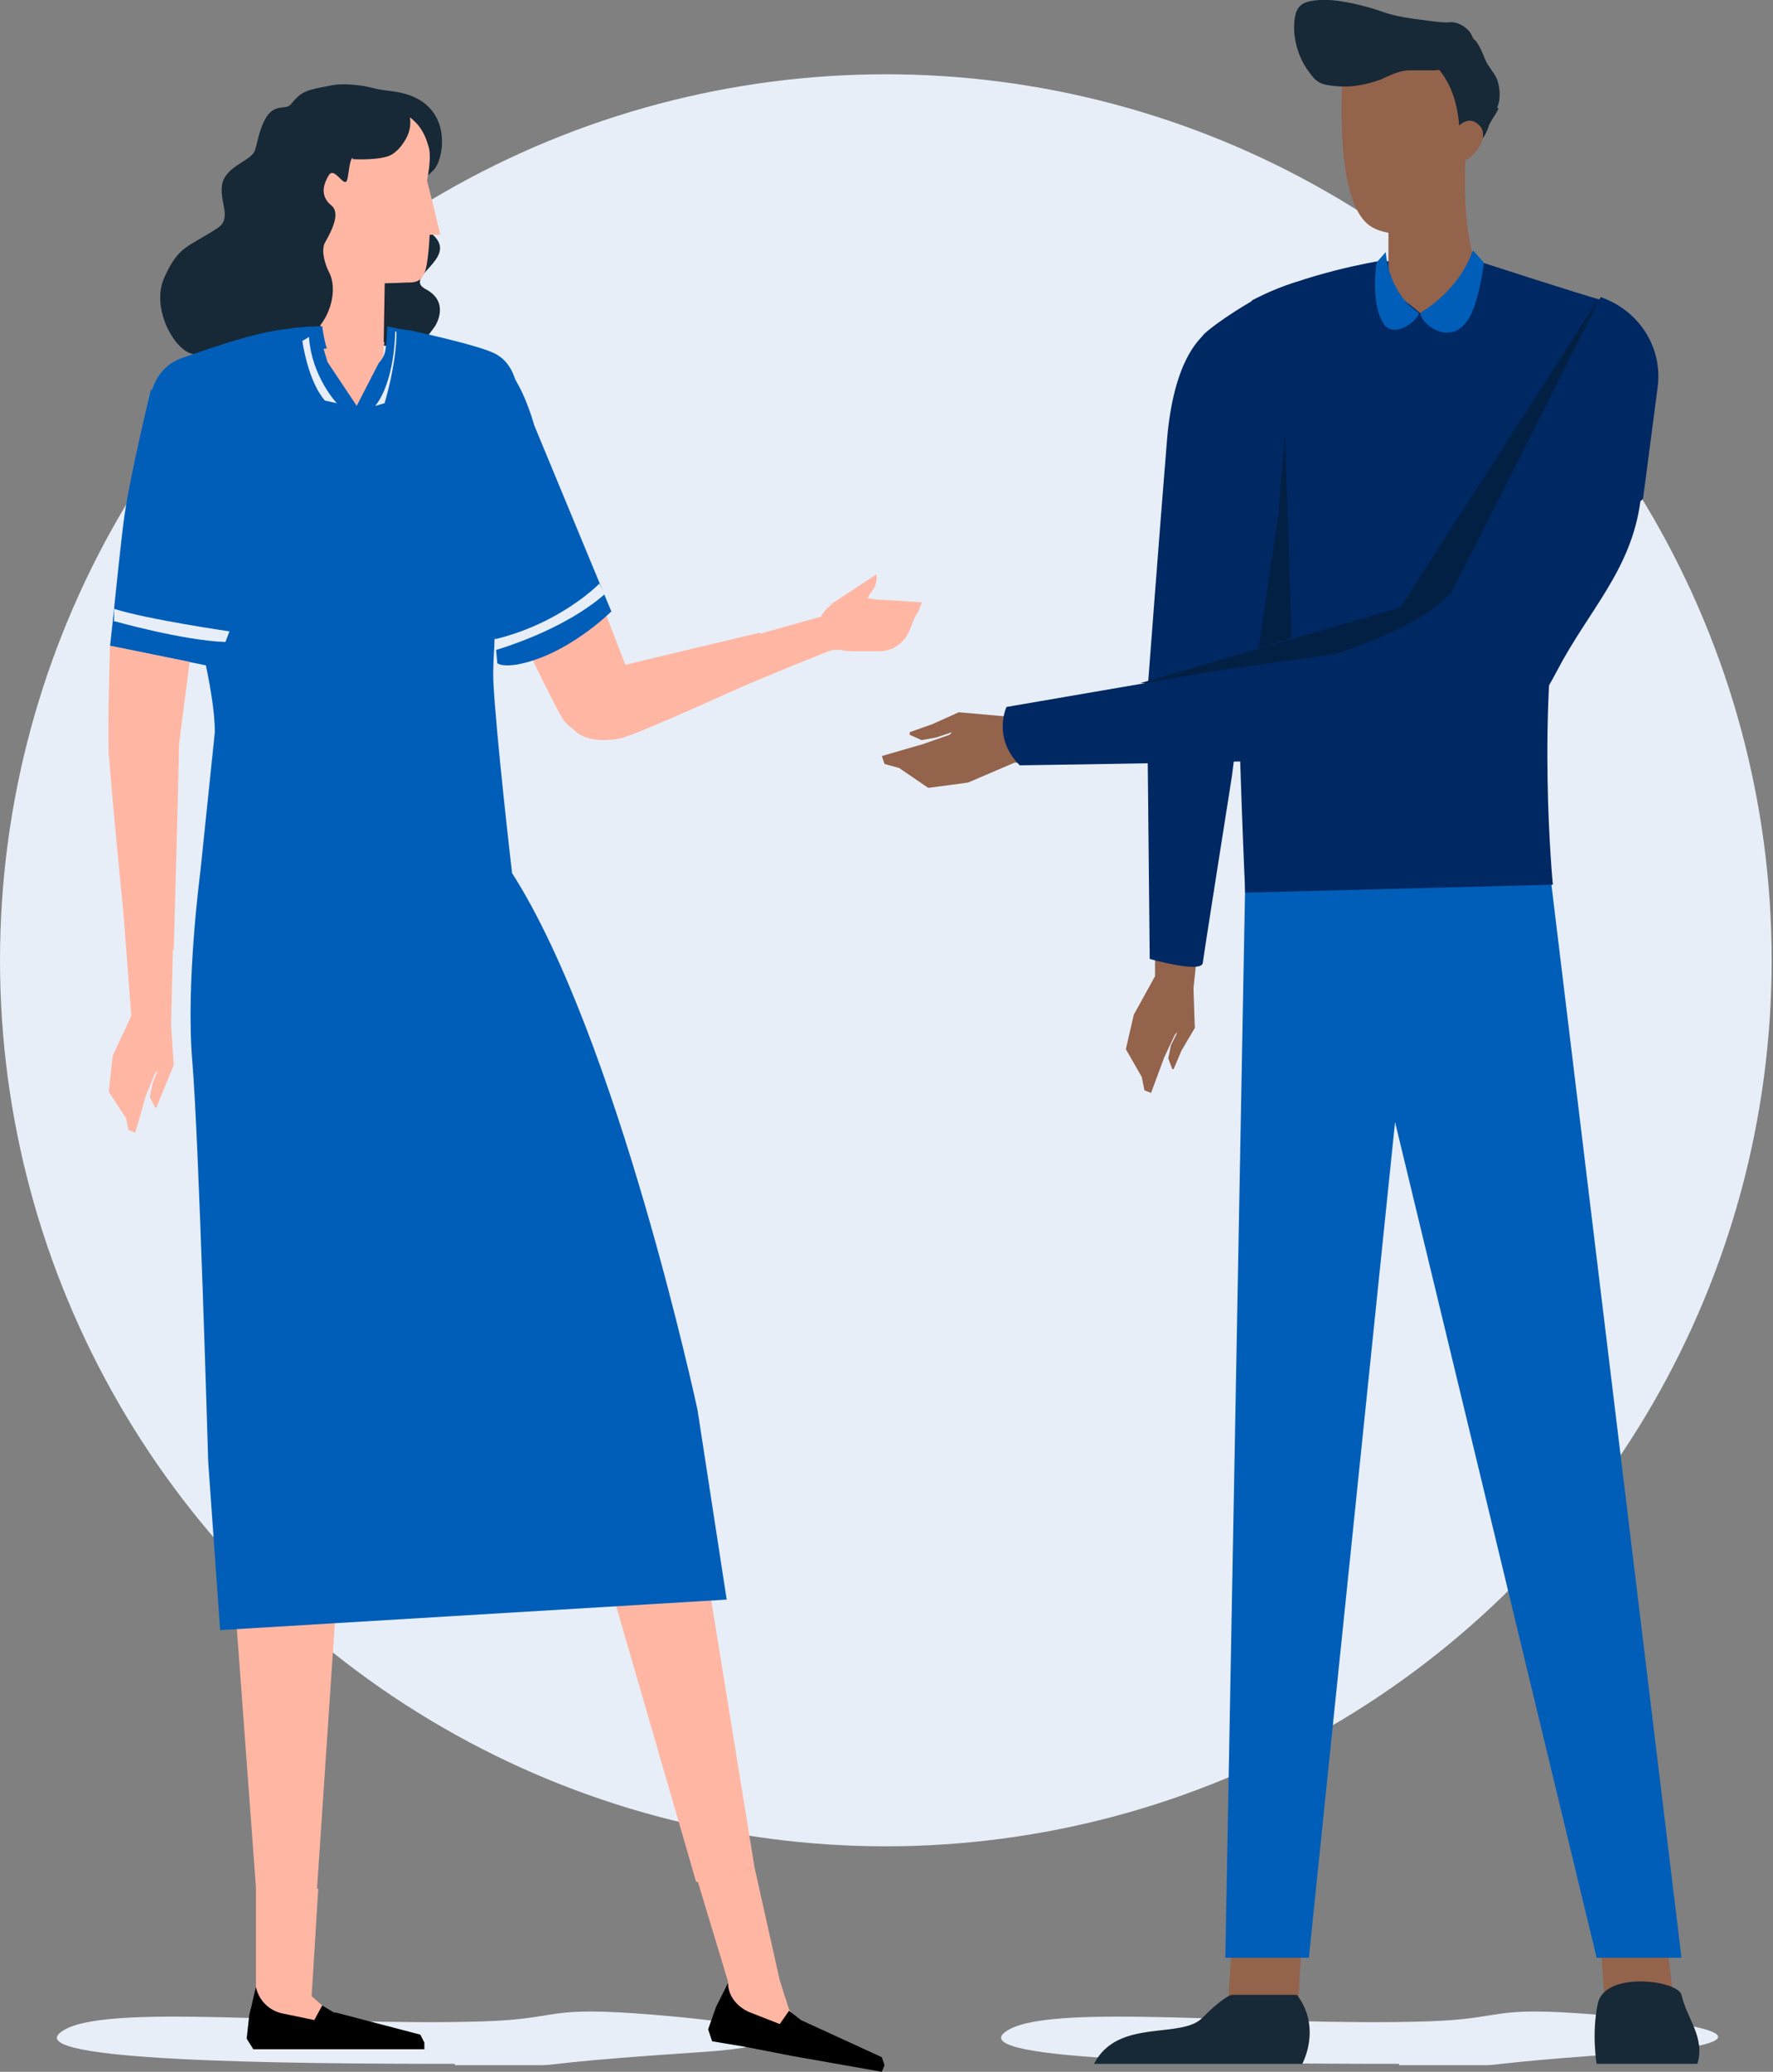
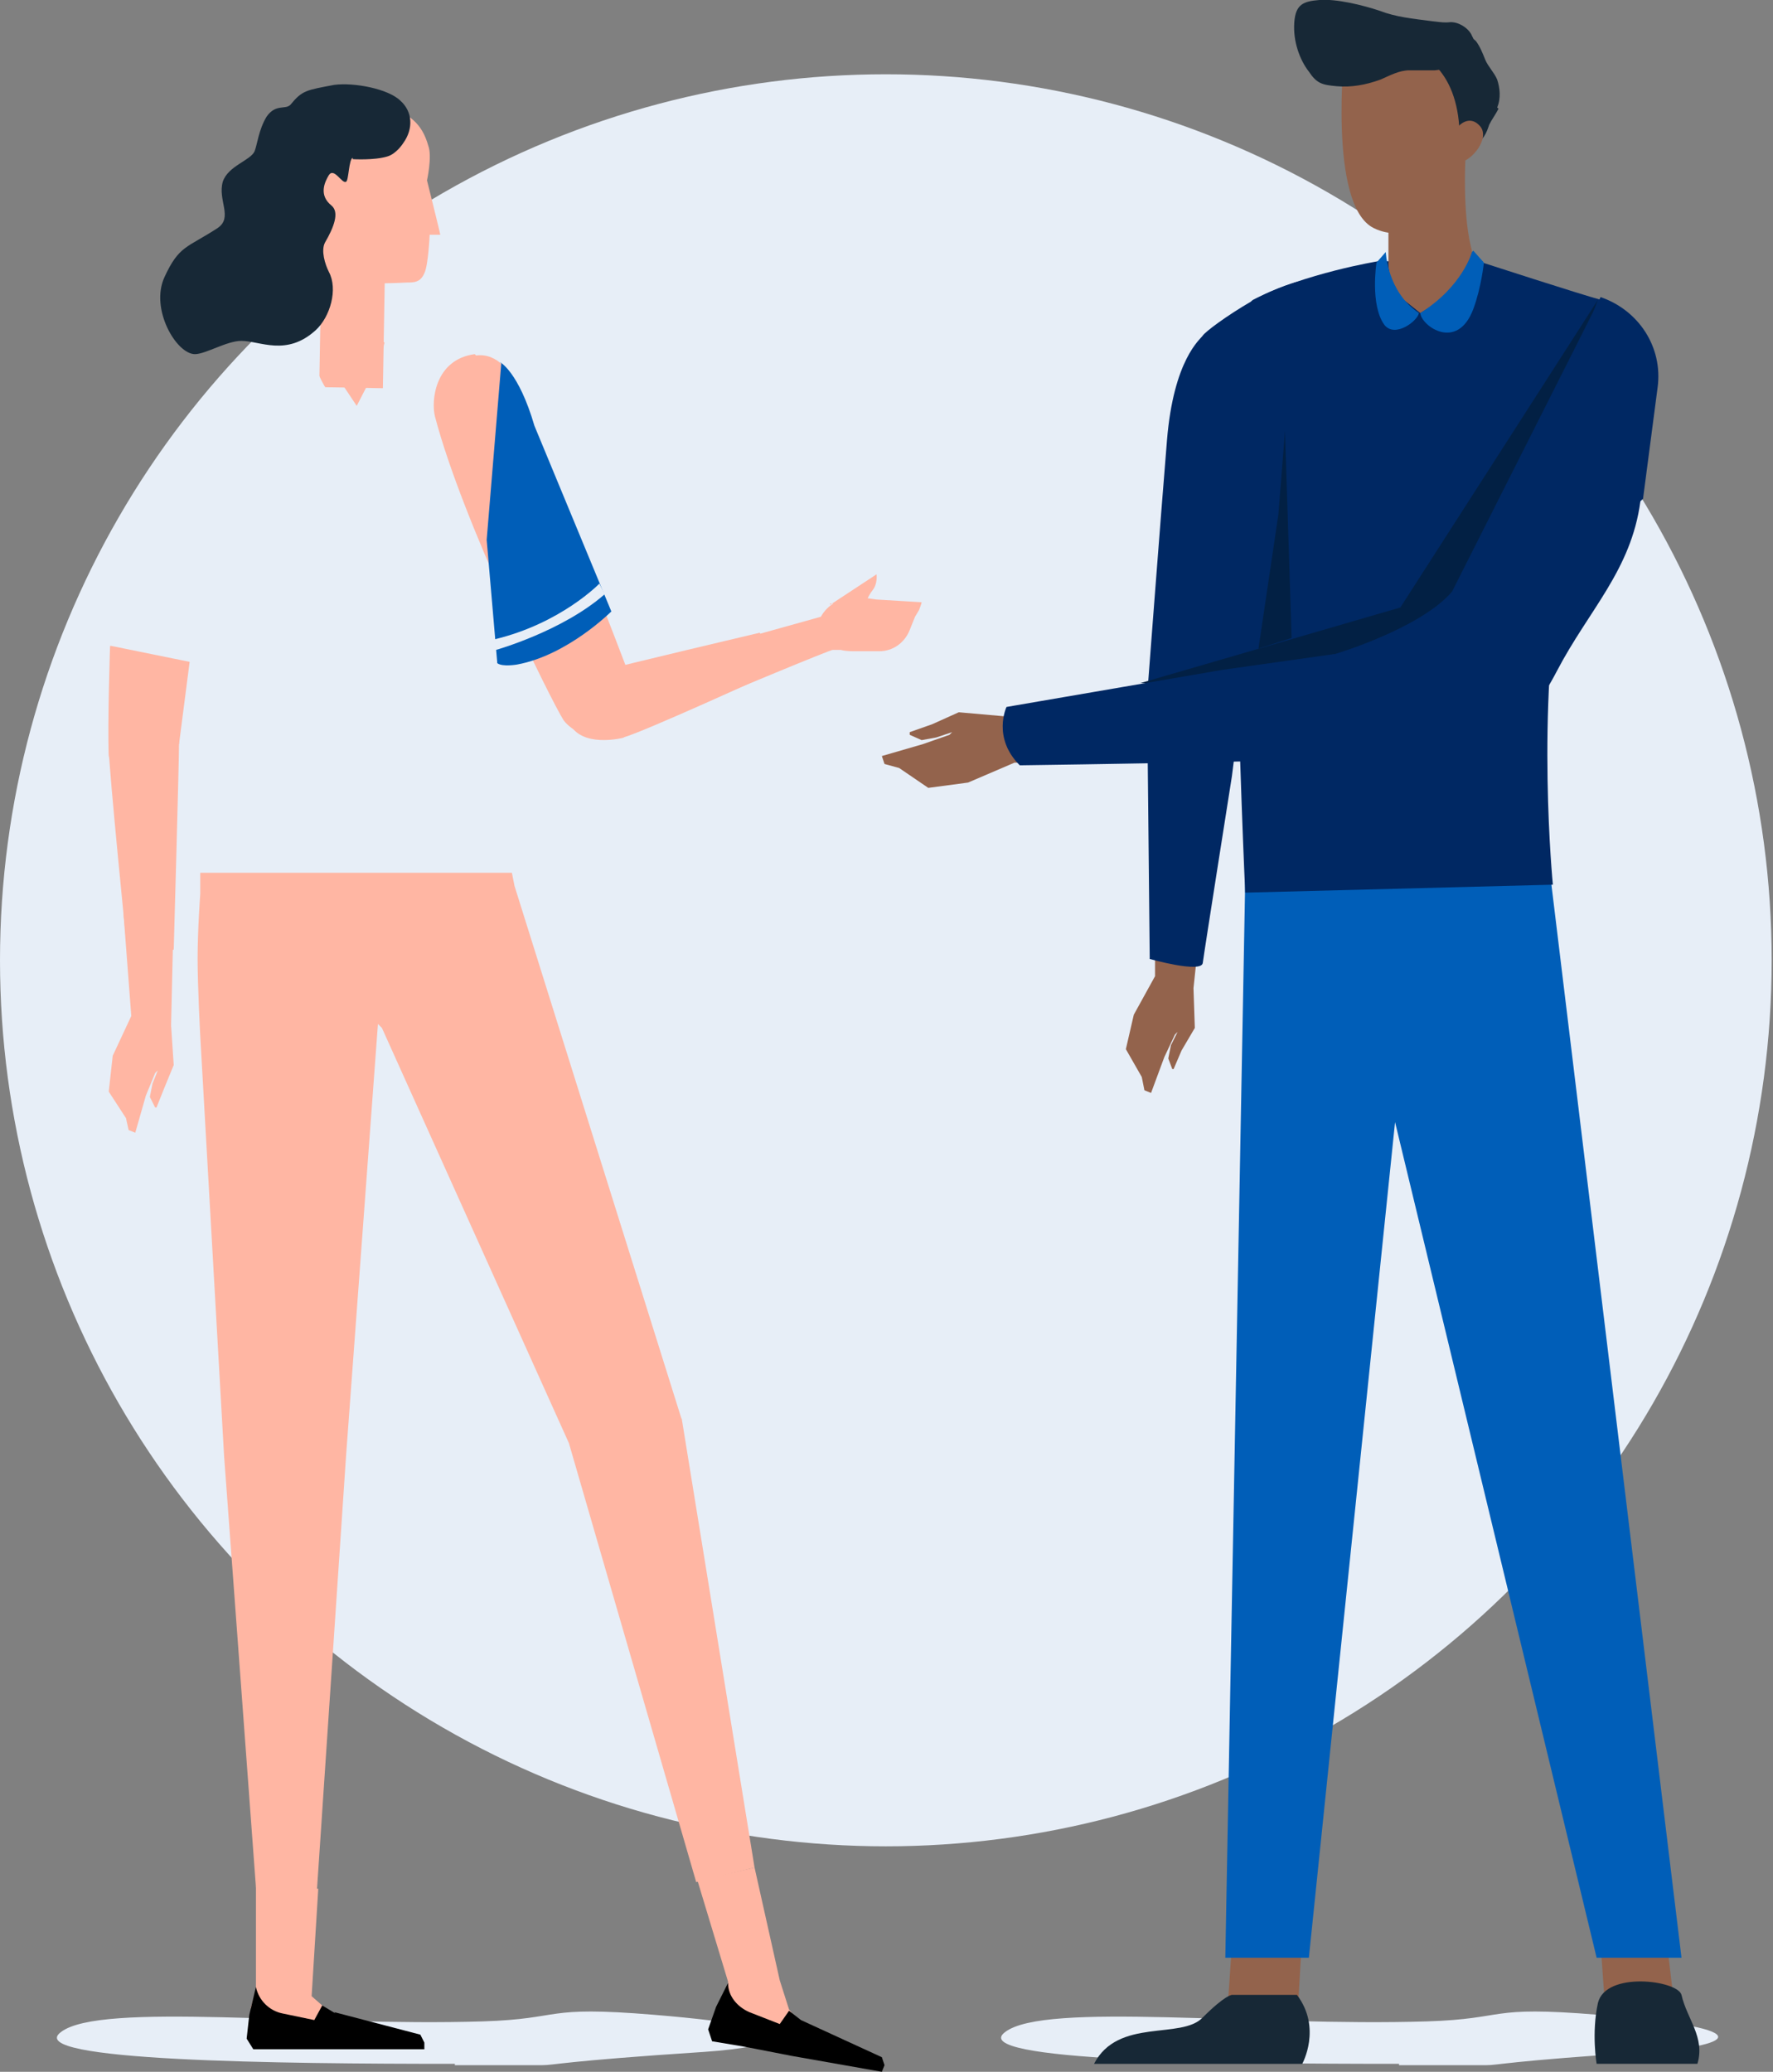
<svg xmlns="http://www.w3.org/2000/svg" id="Layer_1" version="1.1" viewBox="0 0 133.7 156.2">
  <rect x="0" y="0" width="133.7" height="156.2" fill="#808080" stroke="none" />
  <defs>
    <style> .st0 { fill: #005eb8; } .st1 { fill: #93634c; } .st2 { fill: #ffb6a3; } .st3 { fill: #172836; } .st4 { fill: #e7eef7; } .st5 { fill: #002863; } .st6 { fill: #022044; } .st7 { fill: #cacef7; } </style>
  </defs>
  <circle class="st4" cx="66.8" cy="72.4" r="66.8" />
  <g>
    <g>
-       <path class="st3" d="M22,25.2c-2-.5-1.6-.2-3.5-1.2s-1-5.4.2-7.1c1-1.4-.7-5.3,3.2-8.4,3.5-2.7,4-2.1,7.8-1.6,4.4.6,3.9,4.7,3.1,5.8-.8,1-3.9,2.6-.7,4.6,3.2,2-1.9,3.5,0,4.5,1.9,1,.7,2.8.7,2.8-1.1,1.5-1.2,1.8-3.5,1.5l-7.4-.9Z" />
      <g>
        <rect class="st2" x="21.6" y="21.9" width="9.9" height="4.8" transform="translate(1.8 50.4) rotate(-89)" />
        <path class="st2" d="M24.1,21.4s5,0,6.6-.1c.5,0,1,0,1.3-.7.3-.6.4-2.9.4-2.9h.8c0-.1-1-4.1-1-4.1,0,0,.4-1.8.1-2.6-.5-1.8-1.5-2.3-2.7-2.9l-.3-.2c-.8-.4-2.2-.5-3.1,0-.3.2-1,.4-1.3.7-1.2.9-1.3,1.2-1.6,2.5l-.9,3.5c-.2.7-.1,1.4,0,2.1l1.6,4.8Z" />
      </g>
    </g>
    <path class="st3" d="M26.6,11.9c-.3.1-.3,1.7-.5,1.8-.3.2-.9-1.1-1.3-.5-.3.5-.8,1.5.2,2.3.6.5.2,1.6-.5,2.8-.3.6,0,1.6.3,2.2.7,1.3.1,3.4-1,4.4-2.2,2-4.2.8-5.6.8-1.1,0-2.7,1-3.5,1-1.4,0-3.4-3.4-2.3-5.8,1.1-2.4,1.7-2.2,4-3.7,1.2-.8,0-2.1.4-3.5.4-1.2,2.1-1.6,2.4-2.3.2-.5.3-1.6.9-2.6.7-1,1.4-.5,1.8-.9.9-1.1,1.2-1.1,3.3-1.5,1.5-.2,4.1.3,5,1.2.9.8,1,2.1.2,3.2,0,0-.5.8-1.2,1-1,.3-2.6.2-2.6.2Z" />
    <path class="st2" d="M51.4,106.9l5.5,33.9-4.4,1.1-9.6-33.1-14.1-31.3-.3-.3-2.4,32.5-2.2,32.8-4.6-.2-2.4-32.5-1.8-31.7s-.2-3.8-.2-5.8c0-2.2.2-4.9.2-4.9v-1.6c.1,0,23.5,0,23.5,0l.2,1,12.6,40.2Z" />
    <path class="st4" d="M34.3,155.6c-13.2,0-32.7-.2-29.7-2.4,3-2.3,18.8-.4,31.8-.8,6.2-.2,4.4-1.2,12.9-.5,13.3,1.1,9.6,2.4,3.8,2.8-10.7.7-11.3,1-12.2,1-1.5,0-1.4,0-6.6,0Z" />
    <path class="st4" d="M105.5,155.6c-13.2,0-32.7-.2-29.7-2.4,3-2.3,18.8-.4,31.8-.8,6.2-.2,4.4-1.2,12.9-.5,13.3,1.1,9.6,2.4,3.8,2.8-10.7.7-11.3,1-12.2,1-1.5,0-1.4,0-6.6,0Z" />
    <path class="st2" d="M69.3,46l-.3.5-.4,1h0c-.4,1-1.3,1.6-2.3,1.6h-.2s-1.5,0-1.5,0c-.4,0-.8,0-1.2-.1h-.6c0-.1-8.6,3.5-8.6,3.5l-.9-3.6,8.6-2.4h0c.5-.9,1.4-1.4,2.4-1.4h1.1s.7.1.7.1l3.3.2h.1c0,.1-.2.6-.2.6Z" />
    <path class="st2" d="M35.9,26.8c1.6-.2,2.7,1.2,3.4,3,2,5.2,7.6,19.6,8.5,22,.4,1.1,0,2.8-1.1,3.3-2,1-3.6,0-4.2-.8-.9-1.4-7.6-14.9-9.7-22.9-.3-1.2,0-4.3,3-4.7Z" />
    <path class="st2" d="M47,55.6c1.5-.4,11.1-4.8,11.1-4.8l-.8-3.1s-10.6,2.5-12,2.9c-2.2.7-2.8,1.6-2.6,3.1.3,2.5,3.2,2.2,4.4,1.9Z" />
-     <path class="st0" d="M38.6,65.7s-1.2-10.3-1.4-14.4c-.1-3.4,1-10.9,1.5-15.2.5-3.7,1.2-8.3-1.5-9.5-1.3-.6-5.4-1.5-6.3-1.7-.4,0-1.7-.3-1.7-.3,0,0,0,1.8-.3,2.3-.8,1.5-3,1.3-4-.1-.4-.5-.6-2.2-.6-2.2,0,0-1.6,0-2.6.2-2.5.2-6.8,1.8-8,2.2-2.5.9-2.8,3.8-2.4,6.5,0,0,1.8,6,2.4,8.6,1,4.7,2.5,9.9,2.5,13.1l-1.1,10.6s-1.1,8.3-.6,14.2,1.2,30.2,1.2,30.2l.9,12.7,38.2-2.3-2.2-14.3s-6-28-14-40.5Z" />
    <path class="st7" d="M38.3,67.2" />
    <g>
      <polygon class="st2" points="8.2 82.3 9.5 84.3 9.7 85.2 10.2 85.4 11 82.6 11.7 80.9 11.9 80.7 11.5 81.7 11.3 82.7 11.7 83.5 11.8 83.5 12.4 82 13.1 80.3 12.9 77.3 13.1 68.7 9.3 68.7 9.9 76.6 8.5 79.6 8.2 82.3" />
      <path class="st2" d="M8.2,56.4c0,1.5,1.4,15.4,1.4,15.4l3.5-.2s.4-14.1.4-15.6c0-2.3-.8-3.2-2.3-3.4-2.5-.4-3,2.5-3,3.7Z" />
    </g>
    <polygon class="st2" points="54.9 149.4 54.9 149.7 54.3 150.8 55.2 152.4 57.1 153.1 61.3 154.3 63.9 154.2 60.3 152.5 59.5 151.5 58.8 149.3 56.9 140.8 52.6 141.8 54.9 149.4" />
    <polygon class="st2" points="19.3 149.8 19.3 150 18.9 151.4 19.8 152.1 21.7 152.8 25.9 154 28.5 154 25.4 152.2 24.3 151.2 23.5 150.5 24 142.4 19.3 142.2 19.3 149.8" />
-     <path class="st0" d="M11.4,29.3s-1.7,6.9-2.1,10.2-.8,7.5-1,9.2l7.4,1.5v-5.1l-4.3-15.8Z" />
    <path class="st2" d="M8.3,48.7s-.2,6-.1,8.2,5.3-.8,5.3-.8l.8-6.2-5.9-1.2Z" />
    <path class="st4" d="M8.5,46.8s5.3,1.5,8.5,1.6l.3-.8s-6.2-.9-8.7-1.7v.9Z" />
    <path class="st0" d="M37.7,27.3s1.4.7,2.6,4.8l5.8,14s-3.3,3.3-7.1,4c0,0-1.1.2-1.5-.1l-.8-9.3,1.1-13.3Z" />
    <path class="st4" d="M37.4,49s5-1.4,8.2-4.2l-.4-.8s-2.9,3-7.9,4.2v.9Z" />
    <polygon class="st2" points="24.4 26.3 24.7 27.3 26.9 30.6 28.7 27.1 29 25.8 24.4 26.3" />
    <path class="st4" d="M25.4,30.4s-1.9-2-2.1-5c0,0-.3.2-.5.3,0,0,.4,3,1.7,4.5l.9.2Z" />
    <path class="st4" d="M29.8,25s0,3.7-1.5,5.6l.7-.2s.9-2.9.9-5.4h-.2Z" />
    <path d="M25.3,151.8l-1-.6-.6,1.1-2.4-.5c-1-.2-1.8-1-2-2h0s-.5,2.1-.5,2.1l-.2,1.8.5.8h2.4s3.6,0,3.6,0h6.9s0-.5,0-.5l-.3-.6-6.5-1.7Z" />
    <path d="M60.4,152.3l-.9-.7-.7,1-2.3-.9c-.9-.4-1.6-1.2-1.6-2.2h0l-.9,1.8-.6,1.7.3.9,2.4.4,3.6.7,6.8,1.2.2-.5-.2-.6-6.1-2.8Z" />
    <path class="st2" d="M62.6,45.6l3.5-2.3s.1.7-.3,1.2-.6,1.2-.6,1.2l-2.6-.2Z" />
    <polygon class="st1" points="92.6 151 97.9 151 98.4 142.4 93.2 142.1 92.6 151" />
    <polygon class="st1" points="121 150.8 126.2 150.7 125.3 143.1 120.5 143.8 121 150.8" />
    <polygon class="st0" points="116.3 61 126.8 147.6 120.4 147.6 105.2 84.6 98.7 147.6 92.4 147.6 94 61 116.3 61" />
    <path class="st5" d="M111.8,19.8s7.4,2.4,8.9,2.8c1.5.4-.9,9.3-2.9,20.1-2,10.8-.7,24-.7,24l-23.2.6s-2-43.3.6-44.7c3.9-2,9.4-2.9,9.4-2.9h7.9Z" />
    <path class="st1" d="M110.5,12.1s-.2,3.9.4,6.4,0,1.7-.3,2.4h0c-.3.6-.8,1.1-1.3,1.4l-2.2,1.3-1-.8c-.6-.4-1-1-1.2-1.7h0c-.1-.4-.2-.8-.2-1.2v-4.2c0-2,1.6-3.6,3.6-3.6h2.3Z" />
    <path class="st3" d="M112.9,8.1c.3-.7.2-1.5,0-2.1-.2-.5-.7-1-.9-1.5-.2-.5-.4-1-.7-1.4-.4-.4-1-.5-1.5-.4s-1,.4-1.4.8c-.5.5-.9,1.2-1,1.9-.2.9,0,1.8,0,2.6.2.8.4,1.6.9,2.2.4.5,1,.8,1.7.8.6,0,1.5-.1,1.9-.7.2-.3.3-.6.4-.9.2-.4.5-.8.7-1.2Z" />
    <path class="st1" d="M101.4,3.6s-1.3,11.9,2.2,13.6c2.2,1.1,5.8,0,6.4-5.4.5-5.3-1.8-7.9-4.6-8.2-2.4-.3-3.9,0-3.9,0Z" />
    <path class="st1" d="M110,9.5s.8-.9,1.6,0c.8.9-.6,2.7-1.7,2.8v-2.8Z" />
    <path class="st3" d="M108.2,5.3c-.6,0-1.3,0-1.9,0-.8,0-1.5.4-2.2.7-1.1.4-2.2.6-3.3.5-1.1-.1-1.5-.2-2.1-1.1-.7-.9-1.2-2.3-1.1-3.7s.7-1.6,1.9-1.7c1.3-.1,3.3.4,4.5.8,1.3.5,2.5.6,4,.8s1.1,0,1.7.1c.5.1,1.1.5,1.3,1,.3.7,1,1.4.5,1.8-.6.5-2.4.7-3.3.8Z" />
    <path class="st0" d="M111,19s-.7,2.6-3.9,4.6c.1,1,2.8,2.9,4-.3.6-1.6.8-3.5.8-3.5l-.8-.9Z" />
    <path class="st0" d="M107,23.6c-2.4-1.6-2.5-4.6-2.5-4.6l-.7.8s-.5,3.2.6,4.7c.8,1,2.5-.3,2.6-.9Z" />
    <path class="st3" d="M97.9,150.4h-5s-.5,0-2.2,1.7c-1.6,1.7-6.4,0-8.2,3.5h15.7s1.5-2.7-.4-5.2Z" />
    <path class="st3" d="M128,155.6c.6-2-.8-3.4-1.2-5.2-.3-1.1-5.7-1.8-6.3.6-.5,2.3-.1,4.6-.1,4.6h7.6Z" />
    <polygon class="st1" points="70 59.4 67.8 57.9 66.7 57.6 66.5 57 69.6 56.1 71.6 55.4 71.8 55.2 70.6 55.6 69.5 55.8 68.6 55.4 68.6 55.2 70.3 54.6 72.3 53.7 75.7 54 91.1 53.8 91.5 57.5 76.5 57.5 73 59 70 59.4" />
    <polygon class="st1" points="84.9 79.1 86.1 81.2 86.3 82.2 86.8 82.4 87.8 79.7 88.6 78 88.8 77.8 88.3 78.8 88.1 79.8 88.4 80.6 88.5 80.6 89.1 79.2 90.1 77.5 90 74.5 90.9 66 87.1 65.7 87.1 73.6 85.5 76.5 84.9 79.1" />
    <path class="st5" d="M98,21.2s-1.7.4-3.6,1.5-3.5,2.3-3.7,2.6-2.2,1.8-2.7,7.9-1.5,19.3-1.5,19.3l.2,19.8s3.9,1.1,4,.3,2.2-14.1,2.2-14.1l1.5-12,3.6-25.2Z" />
    <polygon class="st6" points="86 51.5 105.6 45.8 120.5 22.6 111.8 45.4 103.7 51.5 86 51.5" />
    <path class="st5" d="M123.7,37.8c-.7,5.2-3.9,8.2-6.3,12.8s-4.8,5.9-7.3,6.2c-3.4.5-33.2.9-33.2.9-2.1-2.1-1-4.4-1-4.4l16.3-2.8,8.5-1.2s6.4-1.9,8.8-4.7l11.2-22.2h0c2.9,1,4.7,3.8,4.3,6.8l-1.1,8.4Z" />
    <polygon class="st6" points="94.9 48.9 96.4 38.8 96.9 32.5 97.4 48.1 94.9 48.9" />
  </g>
</svg>